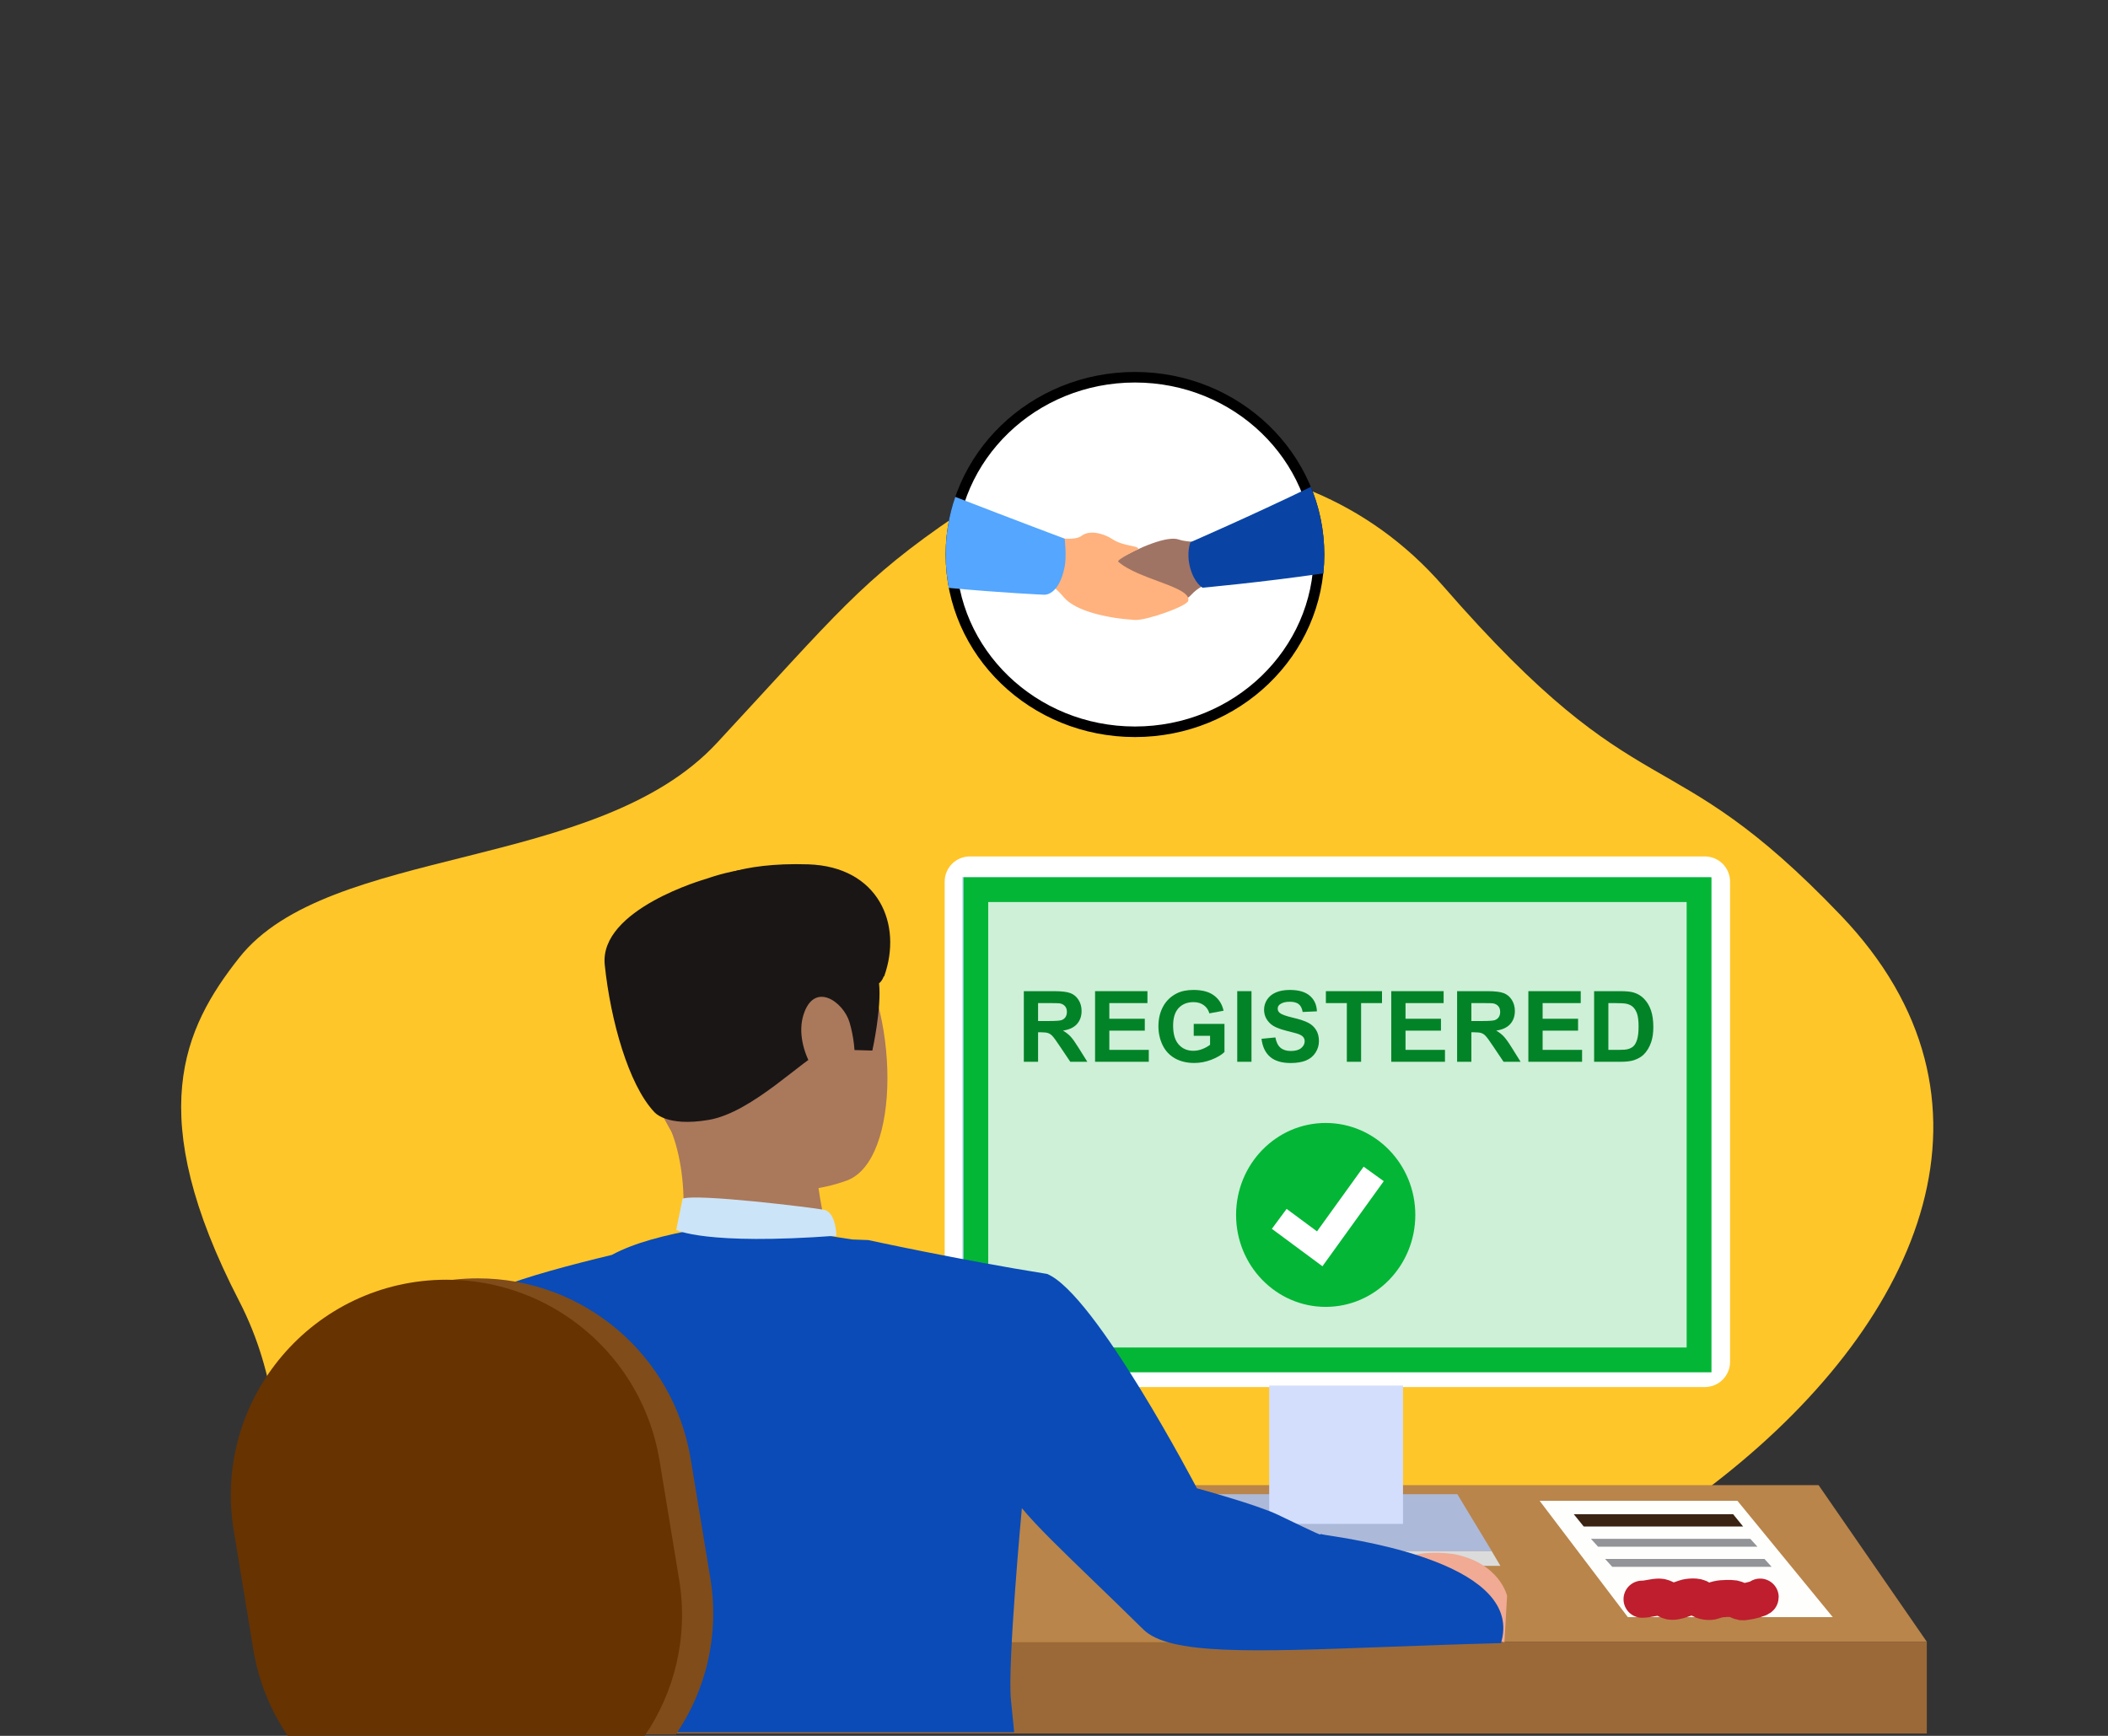
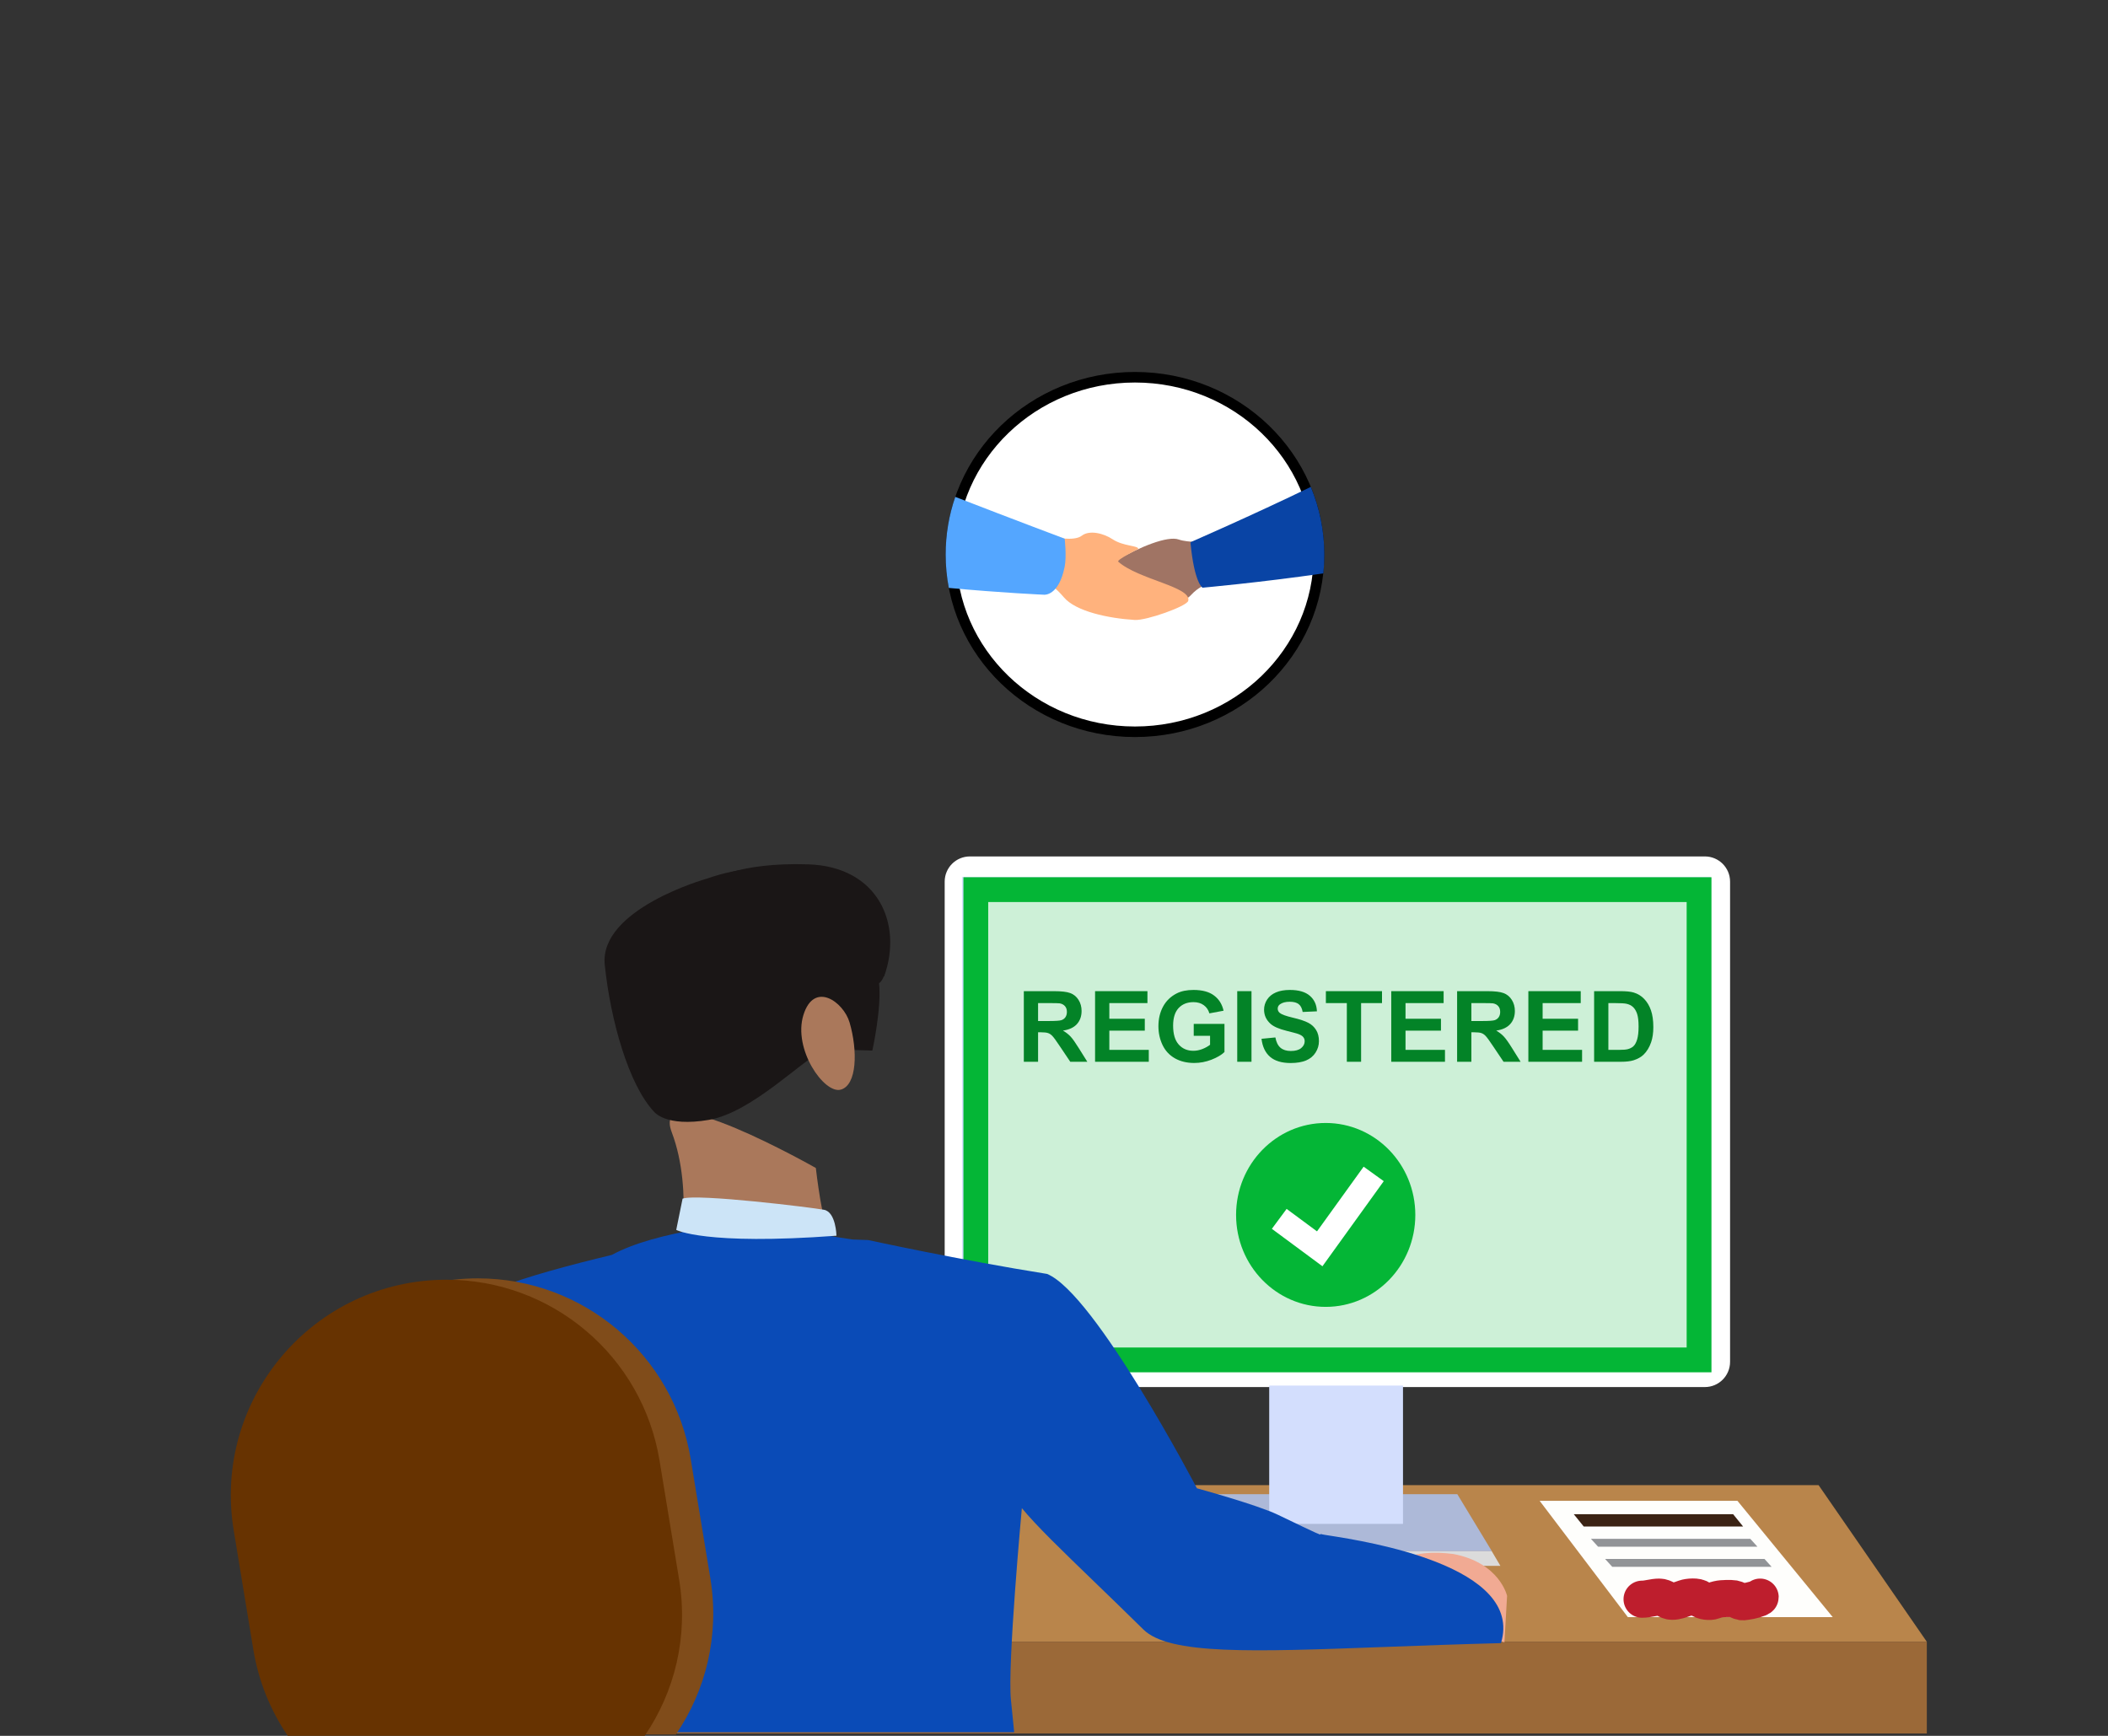
<svg xmlns="http://www.w3.org/2000/svg" width="170" height="140" viewBox="0 0 170 140" fill="none">
  <rect x="0" y="0" width="170" height="140" fill="#333333" stroke="none" />
-   <path d="M19.289 104.936C25.649 117.256 19.341 128.819 28.707 134.278C38.383 142.906 77.186 134.225 77.186 134.225C77.663 134.35 78.138 134.471 78.61 134.59C118.297 144.579 176.737 103.393 148.447 73.821C134.303 59.037 132.635 65.934 116.392 47.277C103.978 33.018 84.142 36.823 77.186 41.537C69.464 46.769 67.498 49.484 57.816 59.92C48.133 70.356 26.503 68.111 19.289 77.243C14.791 82.937 11.519 89.883 19.289 104.936Z" fill="#FFC629" />
  <rect x="27.809" y="132.411" width="127.58" height="7.399" fill="#9B6938" />
  <path d="M36.536 119.779H146.66L155.388 132.411H27.809L36.536 119.779Z" fill="#B9854B" />
  <path d="M137.489 69.073H78.216C77.094 69.073 76.184 69.983 76.184 71.106V109.835C76.184 110.959 77.094 111.869 78.216 111.869H137.489C138.612 111.869 139.522 110.959 139.522 109.835V71.106C139.522 69.983 138.612 69.073 137.489 69.073Z" fill="white" />
  <path d="M77.582 110.621L137.945 110.621V70.729H77.582V110.621Z" fill="#D3DEFD" />
  <path d="M117.607 76.127H107.129C106.971 76.127 106.844 76.278 106.844 76.464V76.493C106.844 76.68 106.971 76.831 107.129 76.831H117.607C117.765 76.831 117.892 76.68 117.892 76.493V76.464C117.892 76.278 117.765 76.127 117.607 76.127Z" fill="#D3DEFD" />
  <path d="M117.607 81.292H107.129C106.971 81.292 106.844 81.443 106.844 81.629V81.659C106.844 81.845 106.971 81.996 107.129 81.996H117.607C117.765 81.996 117.892 81.845 117.892 81.659V81.629C117.892 81.443 117.765 81.292 117.607 81.292Z" fill="#D3DEFD" />
  <path d="M120.175 78.709H107.13C106.972 78.709 106.844 78.86 106.844 79.047V79.076C106.844 79.262 106.972 79.413 107.13 79.413H120.175C120.333 79.413 120.462 79.262 120.462 79.076V79.047C120.462 78.86 120.333 78.709 120.175 78.709Z" fill="#D3DEFD" />
  <path d="M97.939 120.508H117.525L120.314 125.112H95.332L97.939 120.508Z" fill="#ADB9D8" />
  <rect x="102.355" y="111.749" width="10.79" height="11.154" fill="#D3DEFD" />
  <path fill-rule="evenodd" clip-rule="evenodd" d="M95.292 125.113L94.644 126.289H120.999L120.306 125.113H95.292Z" fill="#DBDBDB" />
  <rect x="78.695" y="71.751" width="58.326" height="37.928" fill="#CDF0D7" stroke="#04B636" stroke-width="2" />
  <path d="M82.566 85.634V79.939H84.987C85.596 79.939 86.037 79.99 86.312 80.094C86.589 80.195 86.81 80.376 86.976 80.638C87.142 80.9 87.225 81.199 87.225 81.535C87.225 81.963 87.099 82.316 86.848 82.596C86.597 82.873 86.221 83.048 85.721 83.12C85.97 83.266 86.174 83.425 86.335 83.598C86.498 83.772 86.717 84.08 86.992 84.523L87.687 85.634H86.312L85.48 84.395C85.185 83.952 84.983 83.673 84.874 83.559C84.765 83.443 84.65 83.364 84.528 83.322C84.407 83.278 84.214 83.256 83.95 83.256H83.716V85.634H82.566ZM83.716 82.347H84.567C85.119 82.347 85.463 82.324 85.601 82.277C85.738 82.231 85.845 82.15 85.923 82.037C86.001 81.922 86.04 81.78 86.04 81.609C86.04 81.418 85.988 81.263 85.884 81.147C85.783 81.028 85.639 80.953 85.453 80.921C85.36 80.909 85.08 80.902 84.614 80.902H83.716V82.347Z" fill="#038327" />
  <path d="M88.312 85.634V79.939H92.535V80.902H89.462V82.165H92.322V83.124H89.462V84.674H92.644V85.634H88.312Z" fill="#038327" />
  <path d="M96.269 83.54V82.58H98.748V84.849C98.507 85.082 98.157 85.288 97.699 85.467C97.243 85.643 96.781 85.731 96.312 85.731C95.716 85.731 95.197 85.607 94.754 85.358C94.311 85.107 93.978 84.75 93.755 84.286C93.533 83.82 93.421 83.313 93.421 82.767C93.421 82.174 93.546 81.647 93.794 81.186C94.043 80.725 94.407 80.371 94.886 80.125C95.251 79.936 95.706 79.841 96.25 79.841C96.957 79.841 97.508 79.99 97.905 80.288C98.303 80.584 98.56 80.993 98.674 81.516L97.532 81.73C97.451 81.45 97.3 81.23 97.077 81.069C96.857 80.906 96.581 80.824 96.25 80.824C95.747 80.824 95.347 80.984 95.049 81.302C94.754 81.621 94.606 82.094 94.606 82.72C94.606 83.396 94.756 83.904 95.057 84.243C95.357 84.58 95.751 84.748 96.238 84.748C96.479 84.748 96.72 84.702 96.961 84.608C97.204 84.513 97.412 84.397 97.586 84.263V83.54H96.269Z" fill="#038327" />
  <path d="M99.777 85.634V79.939H100.927V85.634H99.777Z" fill="#038327" />
  <path d="M101.735 83.781L102.854 83.672C102.922 84.048 103.058 84.323 103.262 84.5C103.469 84.676 103.748 84.764 104.097 84.764C104.468 84.764 104.746 84.686 104.933 84.531C105.122 84.373 105.216 84.189 105.216 83.979C105.216 83.844 105.176 83.73 105.096 83.637C105.018 83.541 104.881 83.458 104.684 83.388C104.549 83.342 104.242 83.259 103.763 83.14C103.147 82.987 102.714 82.799 102.466 82.576C102.116 82.263 101.941 81.881 101.941 81.43C101.941 81.14 102.023 80.87 102.186 80.618C102.352 80.365 102.589 80.172 102.897 80.04C103.208 79.907 103.582 79.841 104.02 79.841C104.735 79.841 105.272 79.998 105.632 80.311C105.995 80.625 106.185 81.043 106.203 81.566L105.053 81.617C105.004 81.324 104.898 81.114 104.735 80.987C104.574 80.858 104.332 80.793 104.008 80.793C103.674 80.793 103.412 80.862 103.223 80.999C103.102 81.087 103.041 81.205 103.041 81.353C103.041 81.487 103.098 81.603 103.212 81.698C103.357 81.82 103.709 81.947 104.268 82.079C104.828 82.211 105.241 82.349 105.508 82.491C105.777 82.631 105.987 82.824 106.137 83.07C106.29 83.313 106.366 83.615 106.366 83.975C106.366 84.302 106.276 84.607 106.094 84.892C105.913 85.177 105.657 85.389 105.325 85.529C104.994 85.666 104.58 85.735 104.086 85.735C103.366 85.735 102.813 85.569 102.427 85.238C102.041 84.904 101.81 84.418 101.735 83.781Z" fill="#038327" />
  <path d="M108.616 85.634V80.902H106.926V79.939H111.452V80.902H109.766V85.634H108.616Z" fill="#038327" />
  <path d="M112.198 85.634V79.939H116.421V80.902H113.348V82.165H116.207V83.124H113.348V84.674H116.53V85.634H112.198Z" fill="#038327" />
  <path d="M117.509 85.634V79.939H119.929C120.538 79.939 120.979 79.99 121.254 80.094C121.531 80.195 121.752 80.376 121.918 80.638C122.084 80.9 122.167 81.199 122.167 81.535C122.167 81.963 122.041 82.316 121.79 82.596C121.539 82.873 121.163 83.048 120.663 83.12C120.912 83.266 121.117 83.425 121.277 83.598C121.44 83.772 121.659 84.08 121.934 84.523L122.629 85.634H121.254L120.422 84.395C120.127 83.952 119.925 83.673 119.816 83.559C119.708 83.443 119.592 83.364 119.471 83.322C119.349 83.278 119.156 83.256 118.892 83.256H118.659V85.634H117.509ZM118.659 82.347H119.509C120.061 82.347 120.406 82.324 120.543 82.277C120.68 82.231 120.788 82.15 120.865 82.037C120.943 81.922 120.982 81.78 120.982 81.609C120.982 81.418 120.93 81.263 120.827 81.147C120.726 81.028 120.582 80.953 120.395 80.921C120.302 80.909 120.022 80.902 119.556 80.902H118.659V82.347Z" fill="#038327" />
  <path d="M123.255 85.634V79.939H127.478V80.902H124.405V82.165H127.264V83.124H124.405V84.674H127.587V85.634H123.255Z" fill="#038327" />
  <path d="M128.558 79.939H130.66C131.134 79.939 131.495 79.975 131.744 80.047C132.078 80.146 132.364 80.321 132.602 80.572C132.84 80.823 133.022 81.131 133.146 81.496C133.27 81.859 133.333 82.307 133.333 82.841C133.333 83.309 133.274 83.713 133.158 84.053C133.015 84.467 132.812 84.803 132.548 85.059C132.348 85.253 132.079 85.405 131.74 85.514C131.486 85.594 131.147 85.634 130.722 85.634H128.558V79.939ZM129.708 80.902V84.674H130.566C130.888 84.674 131.119 84.656 131.262 84.62C131.448 84.573 131.602 84.494 131.724 84.383C131.848 84.272 131.949 84.089 132.027 83.835C132.105 83.579 132.144 83.231 132.144 82.79C132.144 82.35 132.105 82.012 132.027 81.776C131.949 81.54 131.841 81.357 131.701 81.225C131.561 81.092 131.384 81.003 131.169 80.956C131.008 80.92 130.693 80.902 130.224 80.902H129.708Z" fill="#038327" />
  <ellipse cx="106.911" cy="97.986" rx="7.227" ry="7.416" fill="#04B636" />
  <path fill-rule="evenodd" clip-rule="evenodd" d="M111.593 95.264L106.649 102.126L102.57 99.107L103.76 97.5L106.21 99.313L109.97 94.095L111.593 95.264Z" fill="white" />
-   <path d="M55.492 72.787C55.492 72.787 64.142 69.567 68.385 75.511C72.629 81.455 72.657 93.593 68.298 95.21C63.939 96.826 57.285 96.234 54.895 92.508C52.507 88.781 50.279 83.359 50.251 79.694C50.222 76.03 53.231 73.911 55.493 72.789L55.492 72.787Z" fill="#AA785B" />
  <path d="M65.794 94.201C65.794 94.201 66.327 99.014 67.045 99.975C67.762 100.936 54.69 102.096 54.69 102.096C54.69 102.096 55.986 96.106 54.174 91.32C52.381 86.583 65.794 94.201 65.794 94.201Z" fill="#AA785B" />
  <path d="M121.326 132.453L121.539 128.711C121.539 128.711 120.952 126.041 117.204 125.333C110.491 124.462 109.959 129.616 109.959 129.616L121.326 132.453Z" fill="#F1AA93" />
  <path fill-rule="evenodd" clip-rule="evenodd" d="M49.337 101.212C45.998 102.014 42.357 102.988 40.212 103.867C40.037 103.94 39.931 105.442 39.792 107.395L39.792 107.395L39.792 107.396C39.575 110.437 39.281 114.57 38.531 116.093L42.451 123.601C42.451 123.601 43.82 132.598 44.65 139.71H81.79C81.654 138.336 81.561 137.409 81.53 137.131C81.227 134.375 82.408 121.635 82.408 121.635C83.562 123.043 85.641 125.051 88.278 127.598L88.278 127.598C89.482 128.761 90.802 130.036 92.204 131.418C94.29 133.475 100.912 133.23 111.733 132.829C114.554 132.724 117.661 132.609 121.047 132.521C122.929 126.309 110.223 124.319 107.22 123.849C106.887 123.797 106.673 123.763 106.612 123.745C106.474 123.703 106.479 123.727 106.484 123.747C106.496 123.804 106.502 123.829 103.062 122.172C101.367 121.355 96.526 120.035 96.526 120.035C96.526 120.035 88.314 104.324 84.439 102.744H84.435C77.413 101.624 70.021 100.014 70.021 100.014L68.732 99.966C66.924 99.702 65.562 99.446 64.432 99.234C61.426 98.67 60.06 98.413 56.282 99.122C53.645 99.616 51.243 100.189 49.337 101.212Z" fill="#0A4BB7" />
  <path fill-rule="evenodd" clip-rule="evenodd" d="M38.533 103.102C27.795 103.102 19.62 112.733 21.364 123.328L22.945 132.934C23.367 135.498 24.337 137.854 25.722 139.89H54.506C56.915 136.352 58.046 131.909 57.284 127.281L55.703 117.676C54.319 109.27 47.053 103.102 38.533 103.102Z" fill="#804C1A" />
  <path d="M67.457 99.663C67.457 99.663 67.421 97.753 66.449 97.571C65.478 97.388 56.24 96.256 55.047 96.673L54.535 99.193C54.535 99.193 56.831 100.453 67.455 99.663H67.457Z" fill="#CCE4F7" />
  <path fill-rule="evenodd" clip-rule="evenodd" d="M36.018 103.212C25.28 103.212 17.104 112.843 18.849 123.438L20.43 133.044C20.852 135.608 21.821 137.964 23.207 140H51.99C54.4 136.462 55.53 132.019 54.768 127.391L53.187 117.786C51.803 109.38 44.537 103.212 36.018 103.212Z" fill="#673301" />
  <path d="M124.164 121.043H140.115L147.803 130.426H131.279L124.164 121.043Z" fill="#FEFEFC" />
  <path d="M126.918 122.125H139.77L140.574 123.118H127.721L126.918 122.125Z" fill="#3B2314" />
  <path d="M132.426 128.979C132.901 128.979 133.326 128.812 133.811 128.812C134.227 128.812 134.462 129.147 134.842 129.147C135.209 129.147 135.554 129.01 135.876 128.896C136.151 128.797 136.886 128.726 137.115 128.951C137.316 129.149 137.889 129.218 138.181 129.103C138.67 128.911 139.046 128.923 139.602 128.923C139.913 128.923 140.051 129.026 140.312 129.134C140.545 129.231 140.633 129.169 140.881 129.147C141.086 129.129 141.947 128.917 141.947 128.812" stroke="#BE1E2D" stroke-width="2.993" stroke-linecap="round" />
  <path d="M128.301 124.11H141.153L141.727 124.742H128.875L128.301 124.11Z" fill="#929497" />
  <path d="M129.445 125.734H142.298L142.871 126.366H130.019L129.445 125.734Z" fill="#929497" />
  <path d="M52.729 89.646C52.729 89.646 53.642 90.926 57.173 90.319C60.705 89.713 64.886 85.297 66.351 84.783C67.817 84.269 67.804 83.479 67.804 83.479L68.773 84.684L70.35 84.73C70.35 84.73 71.105 81.343 70.892 79.303C73.003 77.675 68.217 66.937 56.962 70.877C56.962 70.877 48.297 73.315 48.771 77.826C49.244 82.337 50.695 87.449 52.726 89.645L52.729 89.646Z" fill="#1A1616" />
  <path d="M65.188 69.711C70.828 69.899 72.825 74.529 71.298 78.759L62.856 74.192L58.02 71.121C56.884 71.043 59.547 69.523 65.188 69.711Z" fill="#1A1616" />
  <path d="M68.515 82.466C68.029 80.804 65.658 79.091 64.794 81.855C63.93 84.62 66.464 88.236 67.795 87.884C69.126 87.53 69.175 84.721 68.515 82.466Z" fill="#AA785B" />
  <path d="M106.37 44.722C106.37 52.603 99.74 59.019 91.529 59.019C83.317 59.019 76.687 52.603 76.687 44.722C76.687 36.841 83.317 30.425 91.529 30.425C99.74 30.425 106.37 36.841 106.37 44.722Z" fill="white" stroke="black" stroke-width="0.851" />
  <path d="M89.911 48.86C92.045 48.819 95.05 49.084 96.044 47.997C97.169 46.765 98.496 46.947 98.496 46.947L98.228 45.539L97.906 43.858C97.906 43.858 97.785 43.704 97.346 43.711C97.346 43.711 95.8 43.778 95.062 43.513C93.264 42.87 86.113 47.156 86.354 48.346C86.445 48.791 89.001 48.878 89.911 48.86Z" fill="#A07464" />
  <path d="M91.525 50.002C89.372 49.871 86.747 49.308 85.791 48.169C84.707 46.878 83.625 46.531 83.625 46.531L83.956 45.12L84.352 43.436C84.352 43.436 84.481 43.287 84.923 43.31C84.923 43.31 86.611 43.691 87.238 43.207C87.865 42.722 89.012 43.017 89.717 43.487C90.615 44.082 91.828 43.987 91.797 44.279C91.797 44.279 90.016 45.154 90.183 45.302C91.813 46.748 96.106 47.325 95.827 48.456C95.716 48.901 92.443 50.056 91.525 50.001V50.002Z" fill="#FFB27D" />
-   <path fill-rule="evenodd" clip-rule="evenodd" d="M106.723 46.246C106.775 45.753 106.802 45.252 106.802 44.745C106.802 42.81 106.414 40.962 105.711 39.269C100.984 41.564 96.003 43.73 96.003 43.73C96.003 43.73 95.654 44.559 95.977 45.776C96.314 47.041 96.978 47.399 96.978 47.399C96.978 47.399 101.569 46.989 106.723 46.246Z" fill="#0944A5" />
+   <path fill-rule="evenodd" clip-rule="evenodd" d="M106.723 46.246C106.775 45.753 106.802 45.252 106.802 44.745C106.802 42.81 106.414 40.962 105.711 39.269C100.984 41.564 96.003 43.73 96.003 43.73C96.314 47.041 96.978 47.399 96.978 47.399C96.978 47.399 101.569 46.989 106.723 46.246Z" fill="#0944A5" />
  <path fill-rule="evenodd" clip-rule="evenodd" d="M76.517 47.417C76.349 46.543 76.262 45.642 76.262 44.722C76.262 43.098 76.534 41.535 77.038 40.075C81.91 41.964 85.862 43.446 85.862 43.446C85.862 43.446 86.025 44.865 85.862 45.698C85.392 48.086 84.206 47.966 84.206 47.966C84.206 47.966 80.944 47.827 76.517 47.417Z" fill="#54A6FF" />
</svg>